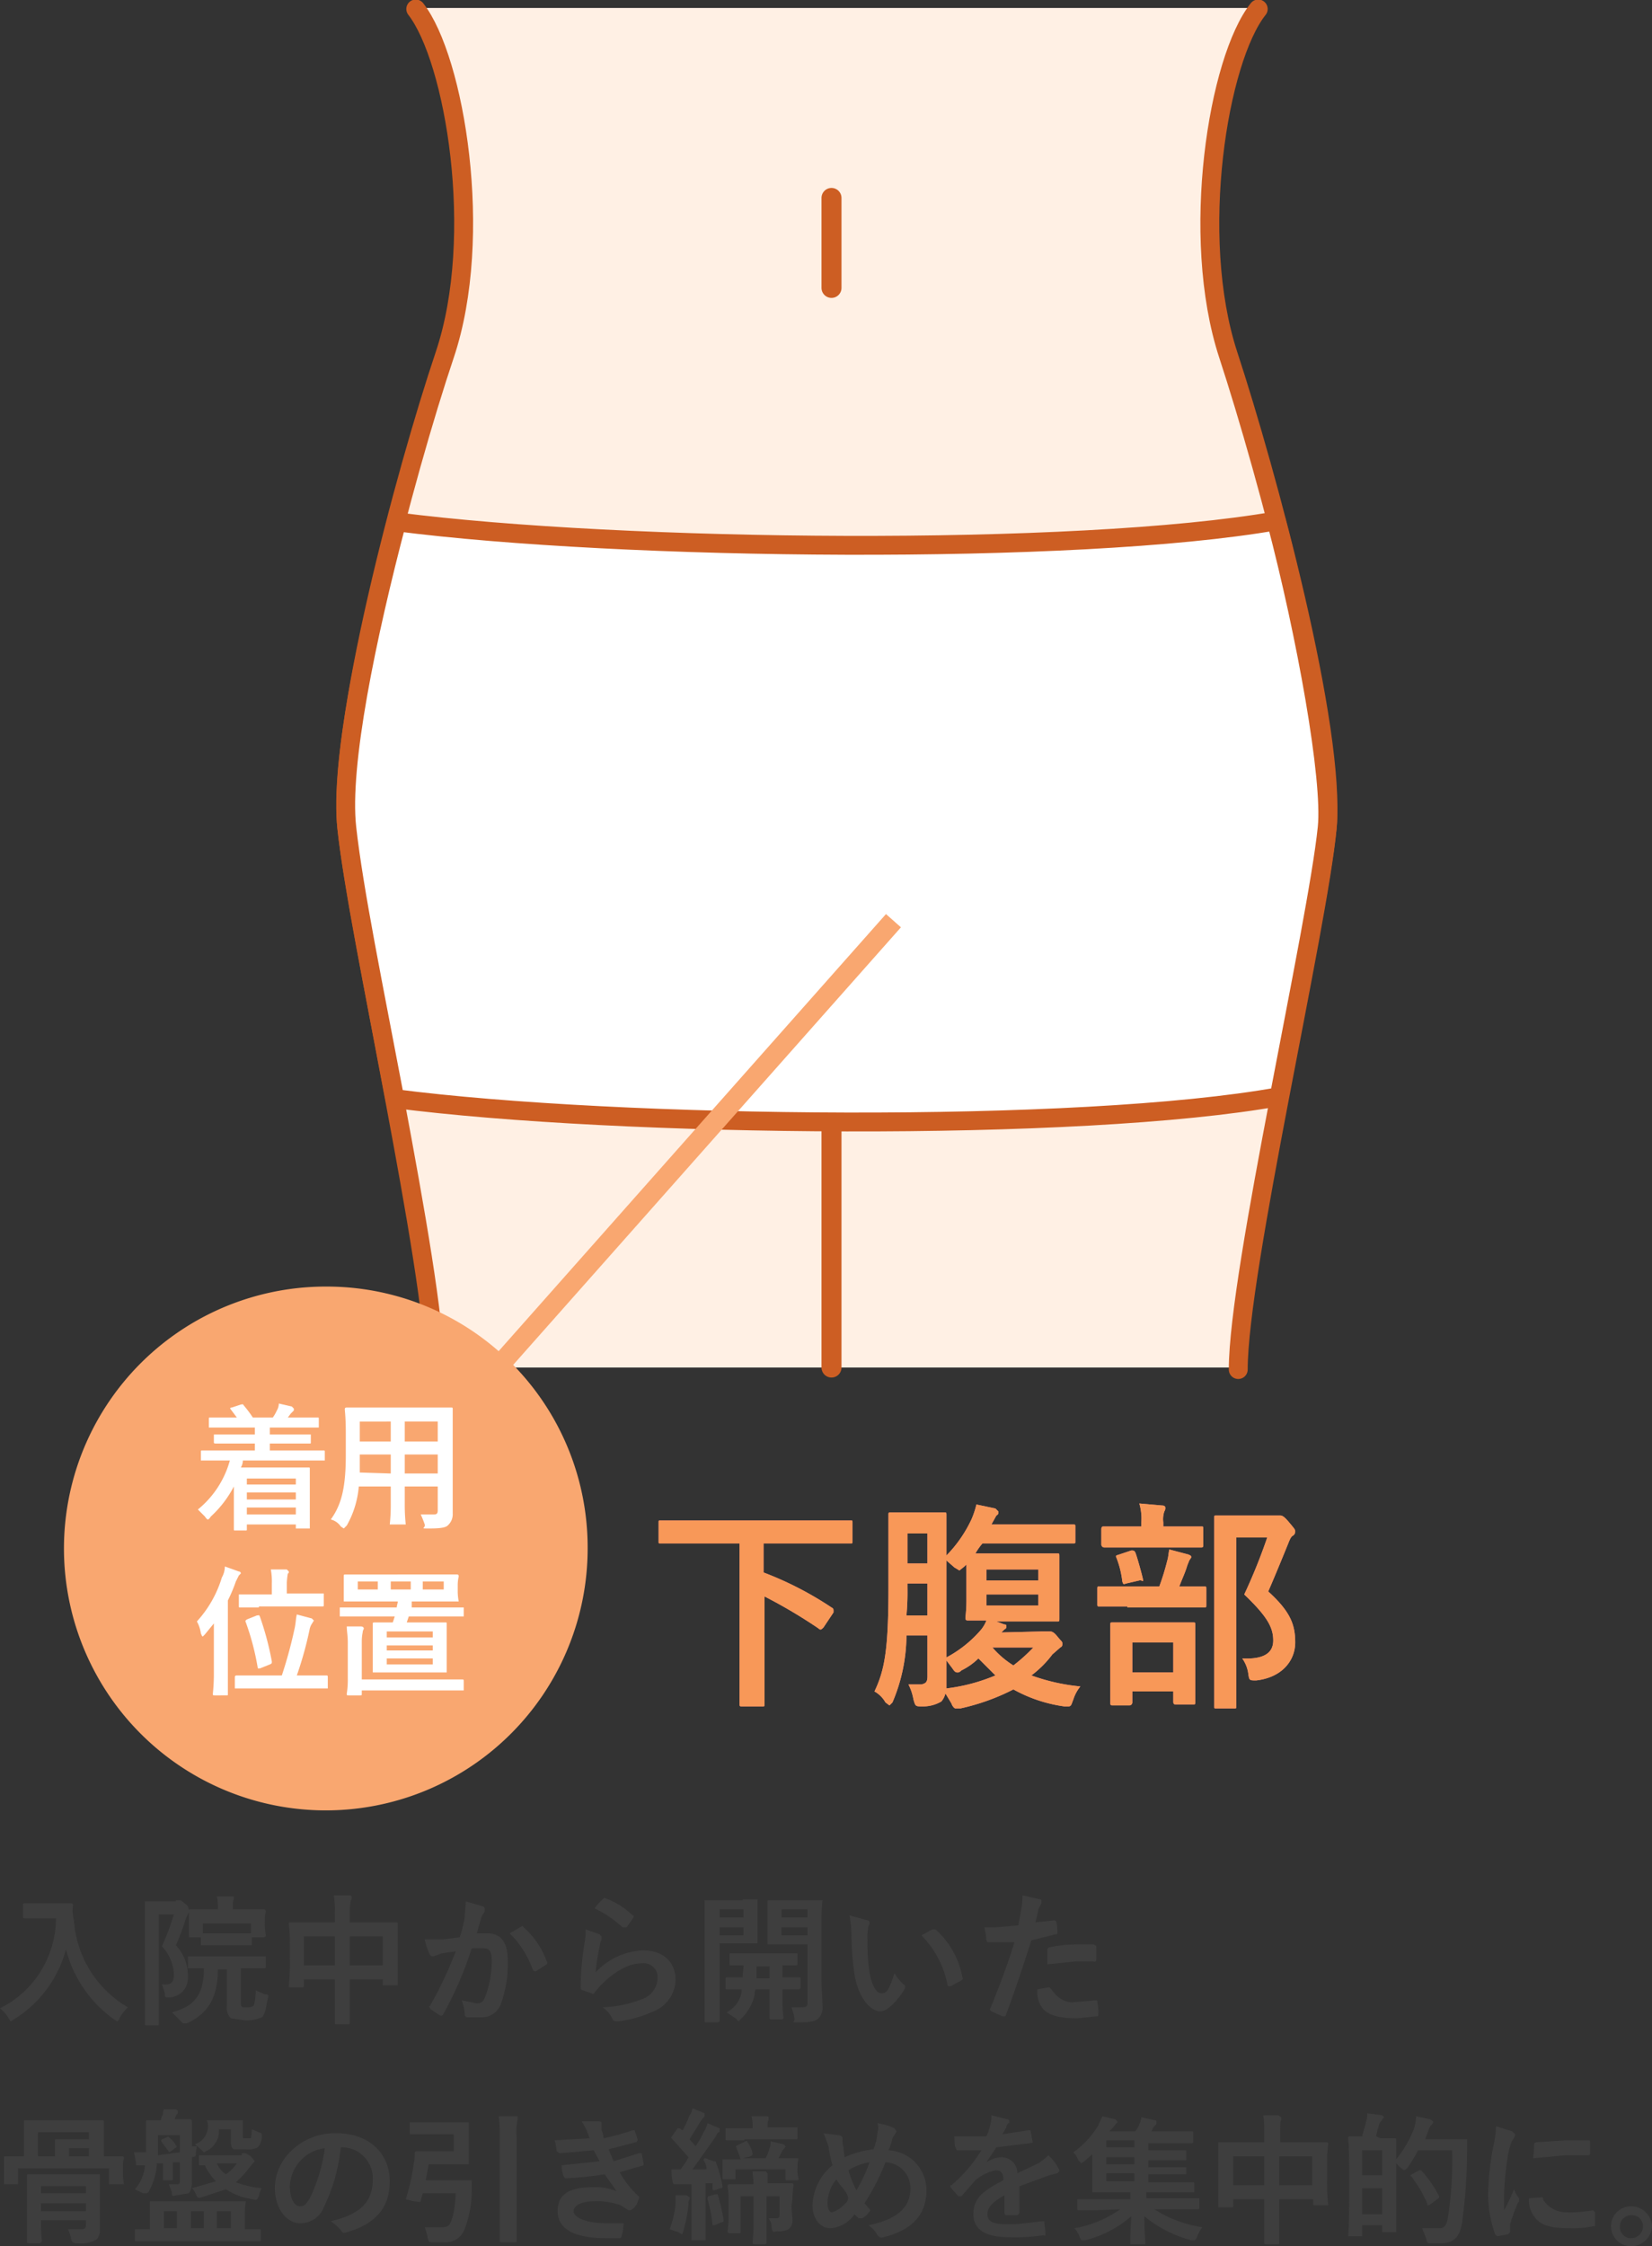
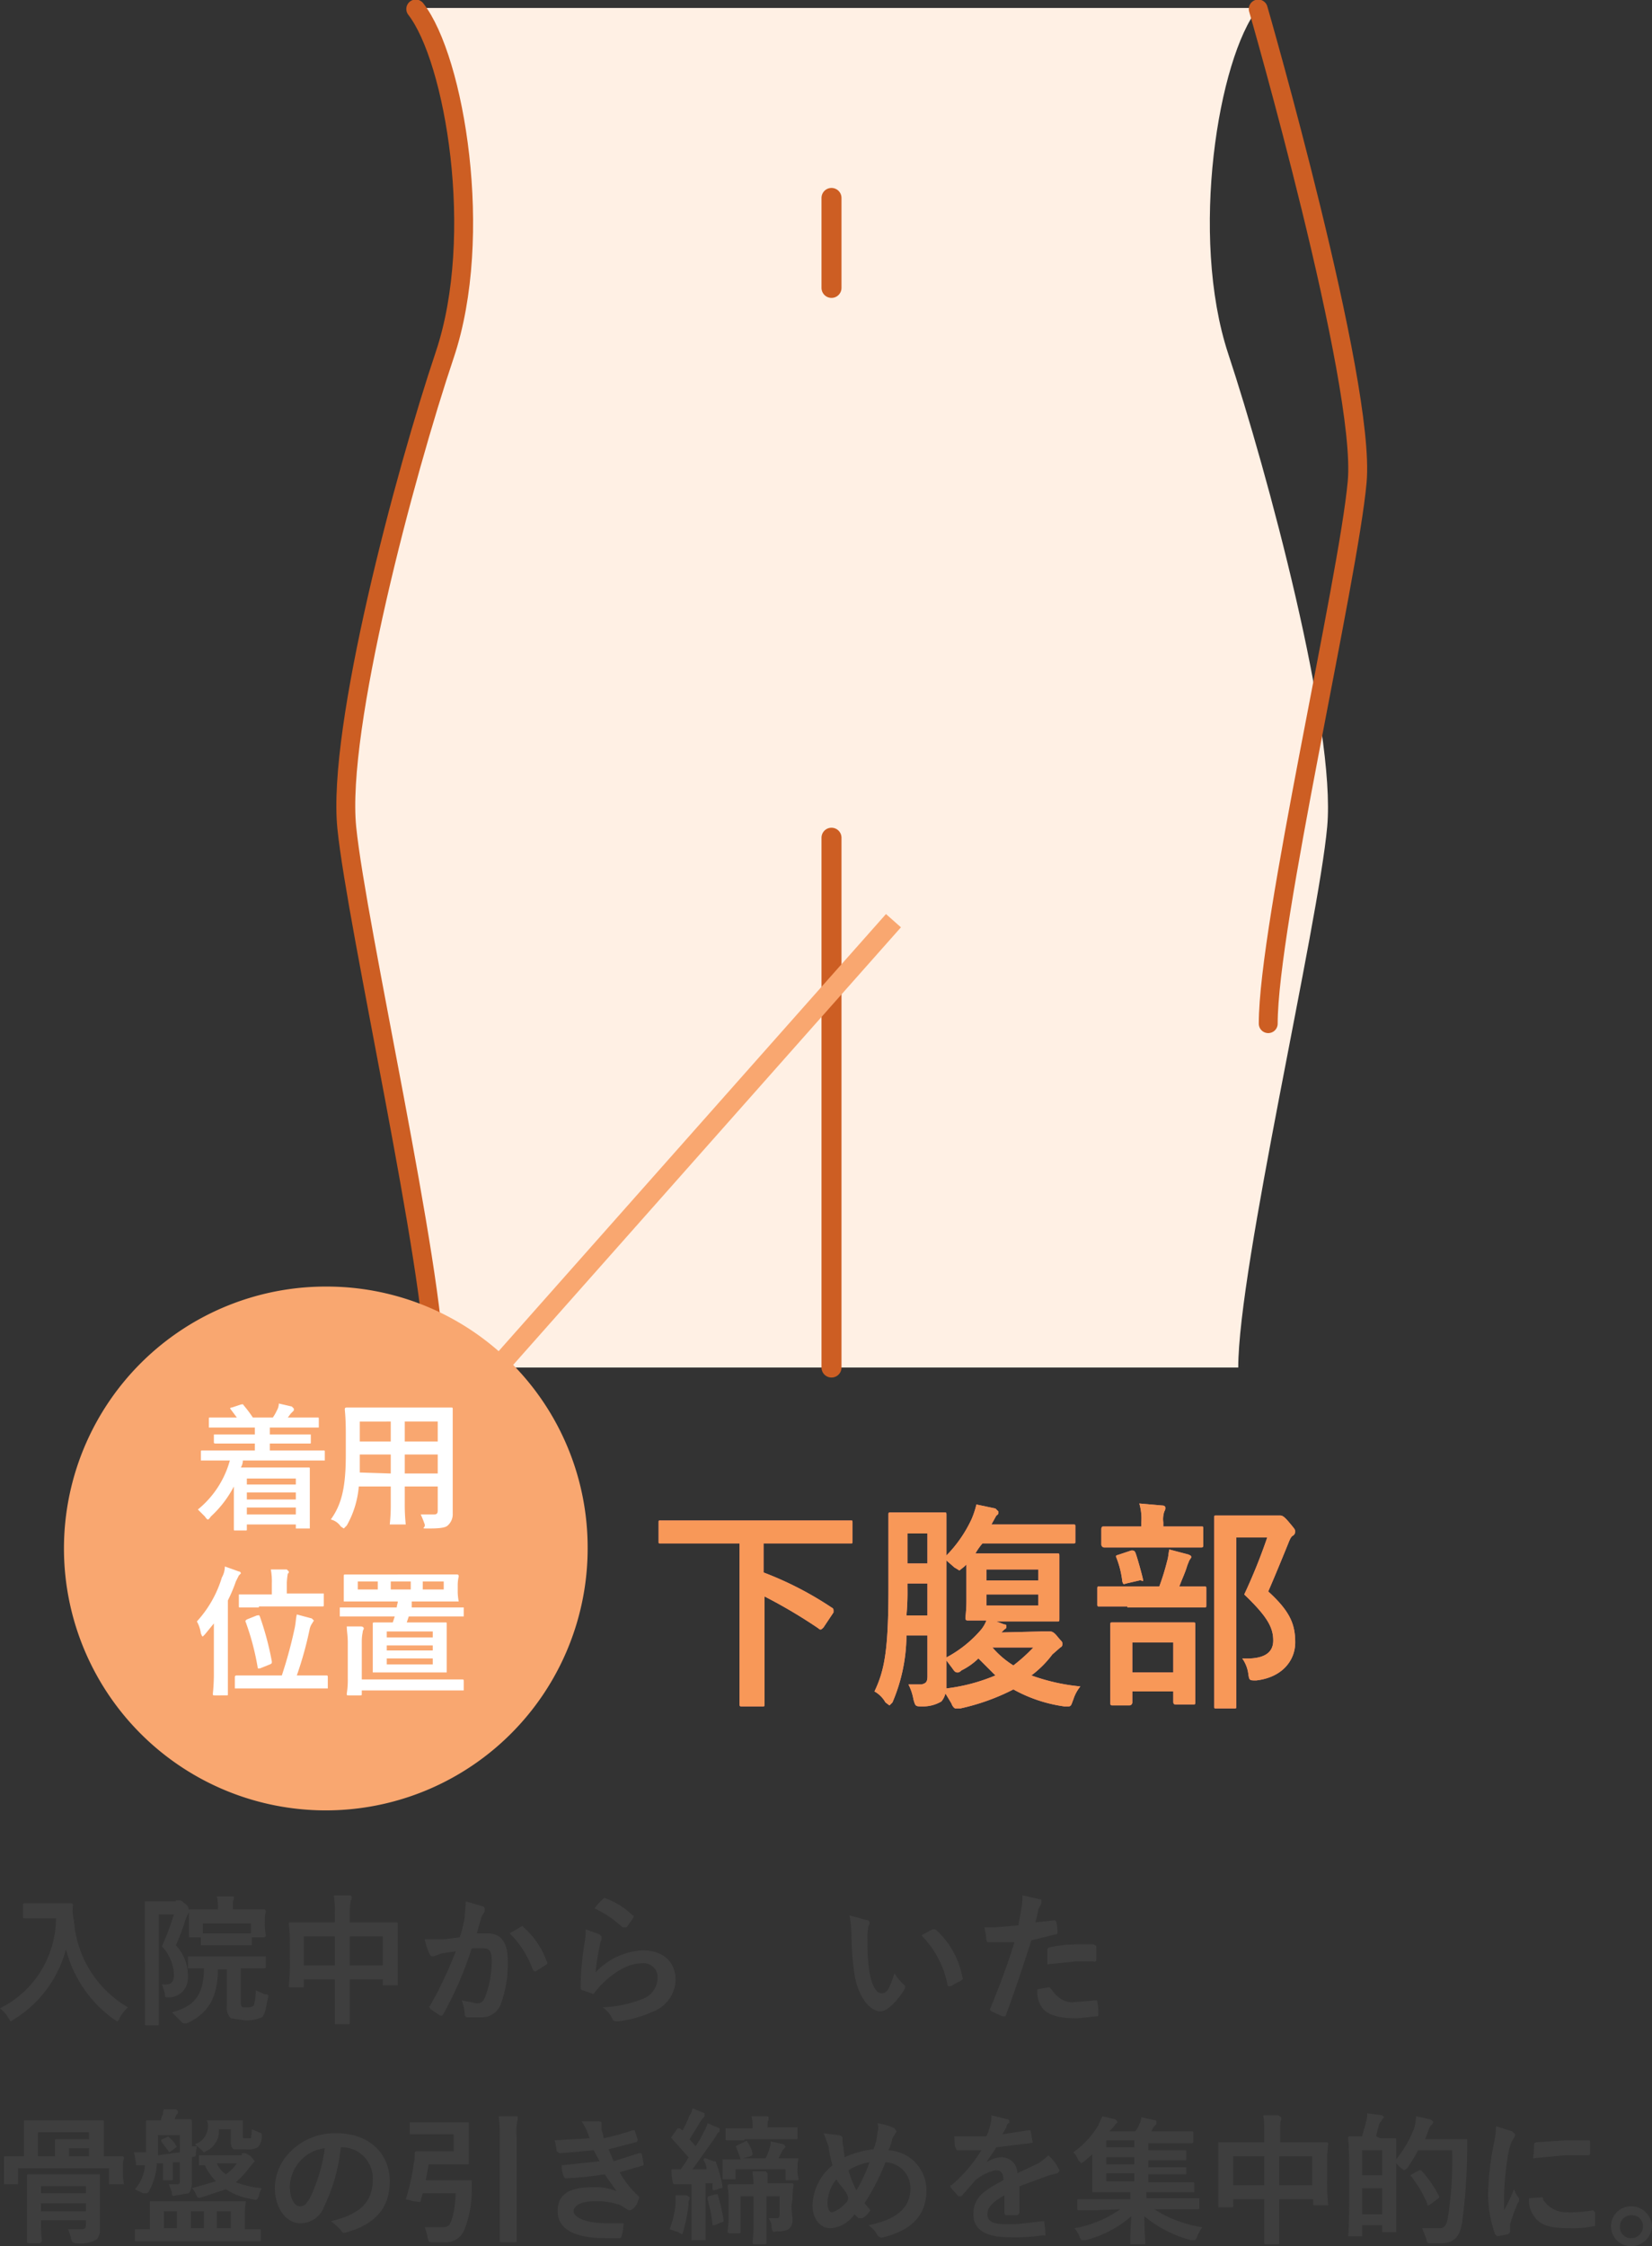
<svg xmlns="http://www.w3.org/2000/svg" viewBox="0 0 165.3 224.7">
  <rect x="0" y="0" width="165.3" height="224.7" fill="#333333" stroke="none" />
  <defs>
    <style>
      .cls-1 {
        fill: #fff0e4;
      }

      .cls-2, .cls-3, .cls-6 {
        fill: none;
      }

      .cls-2, .cls-3, .cls-4 {
        stroke: #cd5e23;
        stroke-linecap: round;
        stroke-linejoin: round;
      }

      .cls-2, .cls-4 {
        stroke-width: 1.89px;
      }

      .cls-3, .cls-6 {
        stroke-width: 2px;
      }

      .cls-4, .cls-8 {
        fill: #fff;
      }

      .cls-5 {
        fill: #3e3e3e;
      }

      .cls-6 {
        stroke: #f9a770;
        stroke-miterlimit: 10;
      }

      .cls-7 {
        fill: #f9a770;
      }

      .cls-9 {
        fill: #ee8484;
      }

      .cls-10 {
        fill: #f89858;
      }
    </style>
  </defs>
  <g id="レイヤー_2" data-name="レイヤー 2">
    <g id="img">
      <g>
        <path class="cls-1" d="M43.5,136.8c0-10-7.8-44.3-8.8-54.1s6.2-36.4,9.8-47.3S45.5,5.8,41.6.8h84.3c-4,5-6.9,22.8-3,34.6s10.8,37.4,9.9,47.3-8.9,44.1-8.9,54.1Z" />
-         <path class="cls-2" d="M125.9.9c-4,5-6.9,22.7-3,34.6s10.8,37.4,9.9,47.3-8.9,44.3-8.9,54.2" />
+         <path class="cls-2" d="M125.9.9s10.8,37.4,9.9,47.3-8.9,44.3-8.9,54.2" />
        <path class="cls-2" d="M41.6.9c3.9,5,6.9,22.7,2.9,34.6S33.7,72.9,34.7,82.8s8.8,44.3,8.8,54.2" />
        <line class="cls-3" x1="83.2" y1="83.8" x2="83.2" y2="136.8" />
        <line class="cls-3" x1="83.2" y1="19.8" x2="83.2" y2="28.8" />
-         <path class="cls-4" d="M127.7,52.1c-20,3.5-65.6,3-88,.1-3,11.4-5.7,24.3-5,30.6s2.7,16,4.8,27.1c22.4,2.9,68.6,3.4,88.5-.2,2.1-11,4.3-22,4.8-26.9S130.7,63.5,127.7,52.1Z" />
      </g>
    </g>
    <g id="text">
      <g>
        <path class="cls-5" d="M5.7,190.4H7.1c.1,0,.2,0,.2.2a3.9,3.9,0,0,0,.1,1.5,10.9,10.9,0,0,0,5.4,8.7,4.4,4.4,0,0,0-.8,1c-.1.3-.2.4-.3.4l-.3-.2a12.4,12.4,0,0,1-4.8-7,11.8,11.8,0,0,1-5.2,7l-.3.2c-.1,0-.1-.1-.3-.4a3.4,3.4,0,0,0-.8-.9,10.1,10.1,0,0,0,5.6-9H2.5c-.2,0-.2,0-.2-.2v-1.1c0-.2,0-.2.2-.2H5.7Z" />
        <path class="cls-5" d="M17.6,190.1h.5l.5.4a.8.8,0,0,1,.3.6v.2l-.3.6a21.5,21.5,0,0,1-1,2.7,4.4,4.4,0,0,1,1.2,3.2,1.9,1.9,0,0,1-1.9,2c-.4,0-.4,0-.4-.4l-.3-.9c.9.1,1.2-.2,1.2-.9a4.3,4.3,0,0,0-1.2-2.9,25.6,25.6,0,0,0,1.2-3.2H15.9v10.9c0,.1,0,.2-.1.2H14.6c-.1,0-.1-.1-.1-.2V190.2h3.1Zm4.2,6.9c0,2.7-.9,4.4-3.1,5.4h-.4l-.3-.3-.8-.8c2.3-.6,3.2-1.8,3.2-4.4H18.9c-.1,0-.1,0-.1-.2v-1h7.8v1c0,.2-.1.2-.2.2H24.1v3.4c0,.3,0,.4.2.5h.5c.4,0,.5-.1.6-.2a6.1,6.1,0,0,0,.2-1.5l.9.4c.4,0,.4.1.3.4s-.2,1.6-.6,1.9a3.7,3.7,0,0,1-1.7.3l-1.4-.2a1.5,1.5,0,0,1-.4-1.2V197Zm-.1-2.4H20.2c-.1,0-.1,0-.1-.2v-.6H19c-.1,0-.1-.1-.1-.2v-2.4c0-.1,0-.2.1-.2h2.8V191a4.9,4.9,0,0,0-.1-1.3h1.7v.3c-.1.1-.1.3-.1.8v.2h3.1a.2.2,0,0,1,.2.2,3.5,3.5,0,0,0-.1.6v.5a6,6,0,0,0,.1,1.3.2.2,0,0,1-.2.2H25.2v.6c0,.2,0,.2-.1.2H21.7Zm-1.4-1.2h4.8v-1H20.3Z" />
        <path class="cls-5" d="M33.5,191.4a9.2,9.2,0,0,0-.1-1.8H35a.2.2,0,0,1,.2.2.4.4,0,0,1-.1.3,6.3,6.3,0,0,0-.1,1.1v1.1h4.6c.2,0,.2,0,.2.2v6.1H38.3V198H35v4.3c0,.1,0,.2-.1.2H33.6c-.1,0-.1-.1-.1-.2V198H30.4v.6c0,.2,0,.2-.1.2H29.1c-.2,0-.2,0-.2-.2a20.7,20.7,0,0,0,.1-2.7v-1.5a13.1,13.1,0,0,0-.1-1.9c0-.2,0-.2.2-.2h4.4Zm-3.1,5.2h3.1v-2.9H30.4Zm4.6-2.9v2.9h3.3v-2.9Z" />
        <path class="cls-5" d="M46.5,191.8c0-.5.1-1,.1-1.6l1.7.5c.1,0,.2.1.2.3v.2l-.3.5-.5,1.7h1.1c1.3,0,2,.9,2,2.6a11.5,11.5,0,0,1-.7,4.5,2,2,0,0,1-1.9,1.3H46.7c-.2-.1-.2-.2-.2-.4a5,5,0,0,0-.3-1.3l1.5.3c.5,0,.7-.2.9-.8a9.9,9.9,0,0,0,.6-3.4c0-1-.2-1.3-.8-1.3H47.2a36.2,36.2,0,0,1-2.8,6.5c-.1.2-.2.3-.4.2l-.9-.6-.2-.3H43a39.4,39.4,0,0,0,2.6-5.5l-1.4.2-.8.3c-.2,0-.3,0-.4-.2a6.4,6.4,0,0,1-.5-1.5h1.9l1.6-.2A12.8,12.8,0,0,0,46.5,191.8Zm5.7.9c.1-.1.1,0,.2.1a8.2,8.2,0,0,1,2.3,3.4.2.2,0,0,1,0,.3l-1.1.7c-.1,0-.2,0-.3-.2a9.7,9.7,0,0,0-2.3-3.6Z" />
        <path class="cls-5" d="M60,193.5c.1.1.2.2.2.3v.2a1.9,1.9,0,0,0-.2.7,20.2,20.2,0,0,0-.4,2.6,6.9,6.9,0,0,1,4.7-2.2c2,0,3.3,1.1,3.3,3a3.5,3.5,0,0,1-2.2,3.1,12,12,0,0,1-3.5,1c-.4,0-.5,0-.6-.2a2.9,2.9,0,0,0-1-1.2,12.1,12.1,0,0,0,3.9-.8,2.3,2.3,0,0,0,1.6-2.1,1.4,1.4,0,0,0-1.6-1.5c-1.3,0-2.7.8-4.1,2.2l-.6.7c-.1.2-.1.2-.3.1l-.9-.3c-.2-.1-.2-.1-.2-.3a28.9,28.9,0,0,1,.4-4.5,5.7,5.7,0,0,0,.1-1.3Zm.3-3.5c.1-.1.2-.2.3-.1a7.7,7.7,0,0,1,2.7,1.7h.1v.2l-.7,1h-.4a11.5,11.5,0,0,0-2.8-1.9A4.9,4.9,0,0,1,60.3,190Z" />
-         <path class="cls-5" d="M74.3,190h1.5v4.4H72v7.7c0,.1,0,.2-.2.2H70.6c-.1,0-.1-.1-.1-.2V190.1h3.8ZM72,191v.8h2.4V191Zm2.4,1.8H72v.8h2.4Zm1.2,6.2a1.8,1.8,0,0,0-.1.6,4.9,4.9,0,0,1-1.4,2.4l-.2.2-.3-.3-.9-.6a2.8,2.8,0,0,0,1.5-2V199H72.7c-.1,0-.1-.1-.1-.2v-.8c0-.2,0-.2.1-.2h1.6c0-.3.1-.8.1-1.2H73.1c-.1,0-.1,0-.1-.2v-.8c0-.2,0-.2.1-.2h6.5c.2,0,.2,0,.2.2v.8c0,.2,0,.2-.2.2H78.3v1.2h1.6c.2,0,.2,0,.2.2v.8c0,.1,0,.2-.2.2H78.3v1.3a8.5,8.5,0,0,0,.1,1.5c0,.2-.1.2-.2.2h-1c-.2,0-.2,0-.2-.2V199Zm1.4-1.1v-1.2H75.7v1.2Zm5.2.2c0,.9.1,1.8.1,2.5a1.6,1.6,0,0,1-.4,1.3c-.3.3-.8.4-1.9.4s-.4,0-.5-.4a8.1,8.1,0,0,0-.3-1.1h1c.5,0,.6-.1.6-.5v-5.8h-4v-4.4h5.5a17.8,17.8,0,0,0-.1,2Zm-4-7.1v.8h2.6V191Zm2.6,1.8H78.2v.8h2.6Z" />
        <path class="cls-5" d="M86.8,192.1a.2.2,0,0,1,.2.2.6.6,0,0,1-.1.4,4.9,4.9,0,0,0-.1,1.4,19.5,19.5,0,0,0,.2,3.2c.2,1.1.6,2.1,1.2,2.1s.8-.5,1.3-2a5.3,5.3,0,0,0,.9,1.1c.2.1.2.3.1.5s-1.4,2.2-2.4,2.2-2.2-1.3-2.6-3.7a28,28,0,0,1-.3-4,11.1,11.1,0,0,0-.2-1.9Zm6.5.9h.3a8.5,8.5,0,0,1,2.7,4.8c.1.2,0,.2-.1.3l-1.1.6c-.2,0-.3,0-.3-.2a9.7,9.7,0,0,0-2.6-4.9Z" />
        <path class="cls-5" d="M105.5,192.1a.2.2,0,0,1,.2.2,3.4,3.4,0,0,1,.1,1c0,.2,0,.2-.2.2l-2.4.6c-1,3.1-1.7,5.2-2.6,7.6h-.3l-1.1-.5c-.1-.1-.2-.2-.1-.3,1-2.5,1.7-4.3,2.4-6.6H99c-.2,0-.2,0-.3-.2a8.3,8.3,0,0,0-.2-1.3h1.1l2.3-.2.3-1.7a6.2,6.2,0,0,0,.1-1.3l1.8.4c.1,0,.1.1.1.2v.2l-.3.6a13,13,0,0,1-.3,1.3Zm-.6,6.7c.2,0,.2.1.3.2s.8,1.3,2.1,1.3l2.4-.2c.1,0,.1.1.1.2a4.5,4.5,0,0,1,.1,1.2c0,.2,0,.2-.2.2l-1.9.2c-1.8,0-2.8-.3-3.4-.9a2.7,2.7,0,0,1-.6-2Zm-.1-3.7c0-.2,0-.2.2-.3a14.1,14.1,0,0,1,2.8-.3h1.6c.2.1.3.1.3.3V196c0,.2-.1.3-.3.2h-1.7l-2.9.3Z" />
        <path class="cls-5" d="M10.4,215.7h1.8c.1,0,.2,0,.2.2a2.2,2.2,0,0,0-.1.6v.6a6.6,6.6,0,0,0,.1,1.4H10.9v-1.6H1.8v1.6H.4v-2.6c0-.2,0-.2.1-.2H2.4v-3.4c0-.2,0-.2.1-.2h7.7c.2,0,.2,0,.2.2v3.4Zm-.4,5.6v1.6a1.6,1.6,0,0,1-.3,1.1,3.2,3.2,0,0,1-2,.4c-.4,0-.5-.1-.6-.5a3.2,3.2,0,0,0-.3-.9H8.1c.4,0,.5-.1.5-.5v-.4H4.1v.5a12.6,12.6,0,0,0,.1,1.6l-.2.2H2.9c-.2,0-.2-.1-.2-.2v-6.5c0-.2,0-.2.2-.2h7c.1,0,.1,0,.1.2v3.5Zm-4.5-6.4v-.7c0-.2,0-.2.2-.2H8.9v-.7H3.8v2.4H5.5Zm-1.4,3.8v.7H8.6v-.7Zm4.5,2.5v-.8H4.1v.8Zm.3-5.5v-.8h-2v.8Z" />
        <path class="cls-5" d="M19.2,216.5v1.9a1.7,1.7,0,0,1-.3,1l-1.2.2c-.5.1-.5.1-.5-.3l-.3-.8h.8c.3,0,.3-.1.3-.4v-1.8h-.7v1.7c0,.1,0,.1-.1.1h-.8c-.1,0-.1,0-.1-.1v-1.6h-.6a6.5,6.5,0,0,1-.8,2.8c-.1.2-.2.2-.3.2h-.3l-.8-.4a4,4,0,0,0,1-2.4h-.8c-.1,0-.1-.1-.1-.2s-.1-.7-.2-1.1h1.2v-3c0-.1,0-.2.1-.2h1.4a1.4,1.4,0,0,1,.2-.6,1.1,1.1,0,0,1,.1-.5h1.2c.1.1.2.1.2.2v.2c-.1.1-.2.2-.2.3a.4.4,0,0,0-.1.3H19c.2,0,.2.1.2.2v2.5h.5c0,.2-.1.4-.1.7s0,.3-.4.4Zm-3.8,7.7H13.6c-.1,0-.1,0-.1-.2v-1H15v-2.8h9.6a8.4,8.4,0,0,0-.1,1.2v1.6h1.6v1c0,.2,0,.2-.1.2H15.4ZM18,213.6H15.8v2l2.2-.3Zm-1.3.2c.1-.1.1-.1.2,0a2.7,2.7,0,0,1,.7.8c.1.1.1.2-.1.3l-.4.3c-.2.1-.2.1-.3-.1l-.6-.8a.2.2,0,0,1,0-.3Zm1,9.1v-1.7H16.4v1.7Zm2.7,0v-1.7H19.1v1.7Zm3.8-7.5h.4l.5.3.4.5-.2.2-.4.5a8.6,8.6,0,0,1-1.3,1.4,9.9,9.9,0,0,0,2.6.6,1.9,1.9,0,0,0-.3.8c-.2.4-.2.4-.6.3a6.6,6.6,0,0,1-2.7-1l-2.4.8c-.4.1-.4.1-.6-.3a1.5,1.5,0,0,0-.4-.6l2.4-.7a5.7,5.7,0,0,1-1.1-1.6H20c-.1,0-.1,0-.1-.2v-.8h4.3ZM21.9,213a2.2,2.2,0,0,1-1.1,2.1l-.4.2-.3-.3-.6-.5a1.9,1.9,0,0,0,1.3-2c0-.2-.1-.3-.1-.4h3.6v1.6c0,.1,0,.2.1.2h.7a5.5,5.5,0,0,0,.1-.9l.7.3c.3.1.3.1.3.5a1.6,1.6,0,0,1-.4,1,2,2,0,0,1-1.2.2H23.4c-.2-.1-.3-.3-.3-.7V213Zm-.2,3.4a2.4,2.4,0,0,0,.9,1.1,3.8,3.8,0,0,0,1.1-1.1Zm0,4.8v1.7h1.4v-1.7Z" />
        <path class="cls-5" d="M34.1,214.8a17.8,17.8,0,0,1-1.7,6,2.5,2.5,0,0,1-2.4,1.6c-1.2,0-2.5-1.3-2.5-3.6a5.2,5.2,0,0,1,1.6-3.6,6.2,6.2,0,0,1,4.6-1.8c3.3,0,5.3,2.1,5.3,4.8s-1.5,4.3-4.3,5.1c-.3.1-.4.1-.6-.2a4.7,4.7,0,0,0-1-.9c2.4-.6,4.2-1.5,4.2-4.2a3.1,3.1,0,0,0-3.1-3.2Zm-4,1.3a4,4,0,0,0-1.1,2.6c0,1.3.5,2,1,2s.6-.2,1-.8a16.4,16.4,0,0,0,1.5-5A3.9,3.9,0,0,0,30.1,216.1Z" />
        <path class="cls-5" d="M42.7,213.5H41v-1.1c0-.1,0-.1.1-.1h5.7c.1,0,.1,0,.1.1v4.1h-4l-.3,1.6h4.5c.1,0,.1,0,.1.2v1a10.4,10.4,0,0,1-.8,3.9,2,2,0,0,1-2,1.1H43.3c-.4,0-.4,0-.5-.4a5.3,5.3,0,0,0-.3-1.1h1.7c.4,0,.7-.1.8-.3s.5-.9.6-3.1H42.3l-.2.7c0,.2,0,.2-.7.1l-.8-.2a19.8,19.8,0,0,0,.8-3.6,3.8,3.8,0,0,0,.1-1c0-.2.1-.2.2-.2h3.7v-1.7Zm7.3.5a14.2,14.2,0,0,0-.1-2.3h1.9v.3a5.4,5.4,0,0,0-.1,1.8v10.3c0,.2,0,.2-.2.2H50.2c-.2,0-.2,0-.2-.2V214Z" />
        <path class="cls-5" d="M58.7,213.1a9,9,0,0,0-.5-.9h1.7c.2,0,.3.1.3.2v.7a3.1,3.1,0,0,1,.2.8,24.5,24.5,0,0,0,2.9-.8h.2l.3.9c0,.2-.1.3-.2.3l-2.7.7.5,1.2,2.5-.8h.3c.1.4.1.6.2,1v.2l-2.4.7a9.6,9.6,0,0,0,1.9,2.4.2.2,0,0,1,0,.3,1.9,1.9,0,0,1-.5.9l-.3.2h-.2l-.8-.5a6.8,6.8,0,0,0-2.6-.4c-1.3,0-2.1.4-2.1,1s1.2,1.2,3.3,1.2h1.7a5.9,5.9,0,0,1-.2,1.3c-.1.2-.1.2-.3.2H60.7c-3.2,0-4.9-.9-4.9-2.7s1.3-2.4,3.5-2.4a5.5,5.5,0,0,1,2.4.4l-1.2-1.7a30.8,30.8,0,0,1-3.8.4c-.2,0-.2,0-.3-.2s-.2-.7-.2-1.1l3.8-.4-.6-1.1-3.4.3-.3-.2a6.5,6.5,0,0,0-.2-1.1l3.5-.2Z" />
        <path class="cls-5" d="M67.6,220.4v-.8h1.1l.3.2v.2a.7.7,0,0,0-.1.5,17.2,17.2,0,0,1-.5,2.6c-.1.3-.1.4-.2.4l-.3-.2L67,223A9.1,9.1,0,0,0,67.6,220.4Zm3.8-4.2h.2a14.9,14.9,0,0,1,.7,2.5c0,.1,0,.2-.2.2l-.6.2c-.2,0-.2,0-.2-.2v-.5h-.7v5.7H69.2v-5.6H67.5c-.1,0-.2-.1-.2-.3a4.1,4.1,0,0,1-.1-1.2h.9a8.3,8.3,0,0,0,.8-1.2l-1.7-1.9c-.1-.1,0-.1.1-.3l.5-.7H68l.3.2a10.7,10.7,0,0,0,.7-1.5c.2-.2.2-.4.3-.7l1.2.5v.2c0,.1,0,.2-.1.2l-.3.4-1.1,1.8.6.7a10,10,0,0,0,.8-1.4,3.6,3.6,0,0,0,.4-.9l1.2.5v.2c0,.1,0,.2-.1.2s-.2.3-.4.6l-2.2,3.1h1.4a1.6,1.6,0,0,0-.3-.9c0-.1,0-.2.2-.2Zm.2,3.3h.2a16.7,16.7,0,0,1,.6,2.6c0,.1,0,.2-.2.2l-.7.3h-.2a15,15,0,0,0-.5-2.6c0-.2,0-.2.1-.3Zm3-5.3c.1-.1.2,0,.2.1a2.8,2.8,0,0,1,.5,1.1c0,.1,0,.2-.2.3l-.8.2h2.3a4.2,4.2,0,0,0,.4-1,1.5,1.5,0,0,0,.1-.7l1.3.3.2.2c0,.1-.1.1-.1.2l-.2.2-.4.8h2a3.5,3.5,0,0,0-.1.6v.3a3.2,3.2,0,0,0,.1,1.1c0,.2,0,.2-.2.2h-1c-.1,0-.1,0-.1-.2v-.9h-5v1H72.3V216h1.8c-.1-.4-.3-.8-.4-1.1s-.1-.2.1-.3Zm-.1-.1H72.7c-.1,0-.1-.1-.1-.2v-1h2.7a4.1,4.1,0,0,0-.1-1.2h1.4c.2,0,.3,0,.3.1v.3c-.1.1-.1.3-.1.7h3v1c0,.1,0,.2-.1.2H74.5Zm4.7,6.5c0,.7.1,1.1.1,1.5a1.1,1.1,0,0,1-.4.9,2,2,0,0,1-1.1.2c-.5.1-.5.1-.6-.4a1.4,1.4,0,0,0-.3-.9h.7c.2,0,.4,0,.4-.3v-1.9H76.7v4.6c0,.2-.1.2-.2.2h-1c-.1,0-.2,0-.2-.2a15.7,15.7,0,0,0,.1-2v-2.6H74.1v3.5c0,.1,0,.2-.1.2H73a.2.2,0,0,1-.2-.2,9.4,9.4,0,0,0,.1-1.4V220a7.3,7.3,0,0,0-.1-1.3c0-.2.1-.2.2-.2h2.4c0-.6-.1-.9-.1-1.3h1.3l.2.2v1h2.4c.1,0,.2,0,.2.2a7.9,7.9,0,0,0-.1,1.4Z" />
        <path class="cls-5" d="M87.8,213.3a1.4,1.4,0,0,0,0-.9,5.8,5.8,0,0,1,1.7.5l.2.3a.3.3,0,0,1-.1.2l-.3.5a5.4,5.4,0,0,1-.4,1.2,4,4,0,0,1,3.8,4c0,2.5-1.5,4-4.3,4.7-.3.1-.4,0-.6-.2a2.8,2.8,0,0,0-.9-1c1.9-.4,4.2-1.2,4.2-3.7a2.6,2.6,0,0,0-2.5-2.6,22.3,22.3,0,0,1-2.1,4.1l.6.7a2.9,2.9,0,0,1-.8.8h-.4l-.4-.4a3.2,3.2,0,0,1-2.4,1.4c-1,0-1.8-.9-1.8-2.3a5.4,5.4,0,0,1,2-4,12.9,12.9,0,0,1-.4-1.9c-.2-.5-.3-.9-.5-1.3l1.6.2c.3.1.3.2.3.4a2.2,2.2,0,0,0,.1.8c0,.4.1.7.1,1a9.6,9.6,0,0,1,2.9-.8A5.3,5.3,0,0,0,87.8,213.3Zm-5,7.1c0,.5.2.9.4.9s.9-.3,1.5-1-.7-1.6-1-2.3A3.8,3.8,0,0,0,82.8,220.4Zm2.9-1.3a14.9,14.9,0,0,0,1.3-2.8,5.4,5.4,0,0,0-2.1.8A9.3,9.3,0,0,0,85.7,219.1Z" />
        <path class="cls-5" d="M102,221.3a.3.3,0,0,1-.3.3h-1c-.1,0-.2-.1-.2-.3v-1.7c-1.2.7-1.7,1.2-1.7,1.9s.5,1,2,1,2.4-.2,3.5-.3h.2c0,.4.1.8.1,1.2s-.1.2-.2.2a18.8,18.8,0,0,1-3.4.2c-2.3,0-3.6-.7-3.6-2.3s.9-2.3,3-3.4c0-.7-.2-1-.8-1a4.7,4.7,0,0,0-2,1l-1.4,1.6h-.3l-.8-.9v-.2h.1a14.6,14.6,0,0,0,3-3.5H95.8c-.1,0-.1-.1-.2-.3s-.1-.7-.1-1.1h3.2a5.6,5.6,0,0,0,.4-1.2,2.5,2.5,0,0,0,.1-.9l1.6.4a.2.2,0,0,1,.2.2c0,.1,0,.2-.1.2a.5.5,0,0,0-.2.4l-.4.7,2.6-.4h.2c.1.3.1.6.2,1s-.1.2-.3.3l-3.3.4-1,1.5h0a3,3,0,0,1,1.4-.5,1.6,1.6,0,0,1,1.7,1.6l2.1-1a5.8,5.8,0,0,0,1-.8,4.5,4.5,0,0,1,1,1.3.4.4,0,0,1,.1.3l-.2.2-.8.2-3,1.1Z" />
        <path class="cls-5" d="M109.7,221.1h-1.8c-.1,0-.1-.1-.1-.2v-.9h5.3v-.7h-3.8v-3.8l-.8.7-.3.2-.3-.3a2.2,2.2,0,0,0-.5-.8,8.8,8.8,0,0,0,2.5-2.7l.4-.9,1.3.3.2.2c0,.1,0,.2-.1.2l-.4.5-.3.3h2.6a2.5,2.5,0,0,0,.4-.7,1.9,1.9,0,0,0,.2-.7l1.4.3c.1,0,.1.1.1.2v.2l-.3.3c-.1.2-.1.3-.2.4h4c.2,0,.2,0,.2.2v.8c0,.1,0,.2-.2.2h-4.3v.7h3.6c.2,0,.2,0,.2.2v.7c0,.1,0,.1-.2.1h-3.6v.7h3.8v.7h-3.8v.8h4.5c.1,0,.1,0,.1.2v.8h-4.8v.6H120v.9c0,.1,0,.2-.1.2h-4.4a12.3,12.3,0,0,0,4.8,1.8,4.1,4.1,0,0,0-.5.9c-.1.3-.2.4-.3.4h-.3a12.3,12.3,0,0,1-4.7-2.4c0,1.5.1,2.3.1,2.6s0,.2-.2.2h-1.2c-.1,0-.1,0-.1-.2s0-1.1.1-2.6a11.2,11.2,0,0,1-4.6,2.4h-.3c-.1,0-.2-.1-.3-.4a2.2,2.2,0,0,0-.5-.8,11.4,11.4,0,0,0,4.6-1.9Zm3.8-6.3v-.7h-2.8v.7Zm0,1.7v-.7h-2.8v.7Zm0,1.7v-.8h-2.8v.8Z" />
        <path class="cls-5" d="M126.5,213.4a9.2,9.2,0,0,0-.1-1.8h1.5l.3.2v.3c-.1.1-.1.4-.1,1.1v1.1h4.6c.1,0,.2,0,.2.2a11.5,11.5,0,0,0-.1,1.7v1.6a21.8,21.8,0,0,0,.1,2.8h-1.5V220H128v4.3c0,.1,0,.2-.1.2h-1.3c-.1,0-.1-.1-.1-.2V220h-3.1v.6c0,.2,0,.2-.2.2H122c-.1,0-.1,0-.1-.2v-6.1c0-.2,0-.2.1-.2h4.5Zm-3.1,5.2h3.1v-2.9h-3.1Zm4.6-2.9v2.9h3.3v-2.9Z" />
        <path class="cls-5" d="M138.1,213.9h1.5c.1,0,.1.1.1.2v1.9a11.2,11.2,0,0,0,1.8-3.1,5,5,0,0,0,.2-1.2l1.4.3.3.2a.4.4,0,0,1-.1.3,1.4,1.4,0,0,0-.4.7l-.3.8h4.2v1.2a55.5,55.5,0,0,1-.5,7.1c-.2,1.4-.8,2.1-2.1,2.1h-1c-.4,0-.4,0-.5-.5l-.4-1h1.8c.5,0,.7-.5.8-1.2a37.1,37.1,0,0,0,.4-6.6h-3.4a17.4,17.4,0,0,1-1.1,1.8l-.3.2-.3-.2-.5-.5v6.9h-1.4v-.7h-2v1.1h-1.4c0-.1.1-.8.1-4.2v-2.4c0-2.4-.1-3.1-.1-3.2s0-.2.2-.2h1.2c.1-.5.3-1,.4-1.5a2.2,2.2,0,0,0,.1-.8l1.5.2.2.2-.2.2c0,.1-.1.2-.2.3s-.3.9-.4,1.4Zm-1.8,1.2v2.5h2v-2.5Zm2,6.4v-2.6h-2v2.6Zm3.7-4.4h.2a12,12,0,0,1,1.8,2.6c0,.1,0,.2-.2.3l-.8.6h-.2v-.2a12,12,0,0,0-1.6-2.7c-.1-.1-.1-.1.1-.2Z" />
        <path class="cls-5" d="M151.3,213.2l.3.3c0,.1,0,.2-.2.5s-.2.4-.4,1a29.2,29.2,0,0,0-.5,4.5v1.6a21.7,21.7,0,0,0,1-2.1,2.6,2.6,0,0,0,.5.9v.2c0,.1,0,.2-.1.2a19.5,19.5,0,0,0-.8,2.2v.8l-.2.2-1.1.2-.2-.2a12.1,12.1,0,0,1-.7-4.1,29.1,29.1,0,0,1,.5-4.6,11.4,11.4,0,0,0,.3-2.1Zm3,6.6c.1,0,.1.1.1.2s.8,1.3,2.3,1.3a12.3,12.3,0,0,0,2.7-.2l.2.2v1.2c0,.2,0,.2-.2.2a9.8,9.8,0,0,1-2.3.2c-2,0-3-.3-3.6-1.2a2.6,2.6,0,0,1-.5-1.8Zm-.8-5.2c0-.2,0-.2.2-.3l3-.2h2.1c.3,0,.3,0,.3.1v1.2c0,.2-.1.2-.2.2h-2.3l-3.2.3A9.3,9.3,0,0,0,153.5,214.6Z" />
        <path class="cls-5" d="M165.3,222.7a2.1,2.1,0,0,1-2.1,2,2,2,0,0,1,0-4A2.1,2.1,0,0,1,165.3,222.7Zm-3.2,0a1.1,1.1,0,0,0,1.1,1.2,1.2,1.2,0,0,0,1.2-1.2,1.1,1.1,0,0,0-1.2-1.1A1.1,1.1,0,0,0,162.1,222.7Z" />
      </g>
      <g>
        <g>
          <line class="cls-6" x1="34" y1="154.6" x2="89.4" y2="92.1" />
          <path class="cls-7" d="M58.8,154.9a26.2,26.2,0,1,1-26.1-26.2A26.1,26.1,0,0,1,58.8,154.9Z" />
          <g>
            <path class="cls-8" d="M22,146.1H20.1v-.8c0-.2,0-.2.1-.2h5.3v-.7H21.6c-.1,0-.2,0-.2-.1v-.8h4.1v-.7H20.9v-.8c0-.2,0-.2.1-.2h2.7l-.6-.8c-.1-.1-.1-.2.1-.2l.9-.3c.1,0,.2-.1.3.1a12.5,12.5,0,0,1,.9,1.2h2a4.3,4.3,0,0,0,.4-.7,1.4,1.4,0,0,0,.2-.7l1.3.3.2.2v.2l-.3.3-.3.4h3c.1,0,.1,0,.1.2v.8H27v.7h4.1v.8c0,.1,0,.1-.1.1H27v.7h5.4c.1,0,.1,0,.1.2v.8H24.3a1.4,1.4,0,0,1-.2.7h6.8c.1,0,.1,0,.1.2v5.9H29.6v-.4H24.7v.4c0,.2,0,.2-.1.2H23.5c-.1,0-.1,0-.1-.2v-4.2a10.9,10.9,0,0,1-2.3,3q-.2.3-.3.3t-.3-.3l-.7-.7a9.6,9.6,0,0,0,3.2-4.9Zm2.7,1.8v.6h4.9v-.6Zm4.9,2.1v-.7H24.7v.7Zm0,1.5v-.7H24.7v.7Z" />
            <path class="cls-8" d="M45.3,149.5v1.9a1.5,1.5,0,0,1-.5,1.2c-.2.2-.7.3-1.8.3s-.4,0-.5-.4a10.4,10.4,0,0,0-.4-1h1.3c.3,0,.4-.1.4-.4v-2.4H40.5v1.7a18.7,18.7,0,0,0,.1,2.1H39a18.7,18.7,0,0,0,.1-2.1v-1.7H35.9a9.5,9.5,0,0,1-1.2,3.9l-.3.3-.3-.2a1.7,1.7,0,0,0-1-.7c1-1.4,1.5-3,1.5-6.4v-2.3c0-1.5-.1-2.2-.1-2.3s0-.2.2-.2H45.1c.2,0,.2,0,.2.2v8.5Zm-6.2-2.1v-1.9H36v1.8Zm0-3.2v-2H36v2Zm1.4-2v2h3.3v-2Zm3.3,5.2v-1.9H40.5v1.9Z" />
            <path class="cls-8" d="M21.4,164.1v-1.7l-.9,1.1-.2.2c-.1,0-.1-.1-.2-.3a3.4,3.4,0,0,0-.4-1.2,11.4,11.4,0,0,0,2.5-4.4,2.3,2.3,0,0,0,.3-1.1l1.4.5a.2.2,0,0,1,.2.2l-.2.2-.3.6a15.4,15.4,0,0,1-.8,1.9v9.3c0,.2,0,.2-.1.2H21.5c-.2,0-.2,0-.2-.2a18.7,18.7,0,0,0,.1-2.1Zm4.2,4.8H23.5v-1.1c0-.1,0-.2.2-.2h4.5a44.4,44.4,0,0,0,1.3-4.8c.1-.5.1-.9.2-1.3l1.5.4.2.2c0,.1-.1.1-.1.2a1.6,1.6,0,0,0-.3.6,36.2,36.2,0,0,1-1.3,4.7h3c.1,0,.1.1.1.2v1.1H25.6Zm.3-8.1H24c-.1,0-.1,0-.1-.2v-1.1h3.3v-1.1a6.6,6.6,0,0,0-.1-1.4h1.6l.2.2c0,.1,0,.2-.1.2a7.8,7.8,0,0,0-.1.9v1.1h3.7v1.1c0,.2,0,.2-.2.2H25.9Zm-.2.8c.2,0,.2-.1.3.1a29.6,29.6,0,0,1,1.2,4.5c0,.2,0,.2-.2.3l-1,.4h-.2a25.6,25.6,0,0,0-1.2-4.6c-.1-.2,0-.2.1-.3Z" />
            <path class="cls-8" d="M36,161.7H34v-.9h5.7c0-.2.1-.4.1-.6H34.4v-2.5c0-.2,0-.2.2-.2H45.7c.1,0,.2,0,.2.2a3.8,3.8,0,0,0-.1.8v.8a5.5,5.5,0,0,0,.1.9H41.2v.6h5.2v.9H40.9l-.2.6h3.9c.1,0,.1,0,.1.2v4.8H37.3v-4.8c0-.2,0-.2.2-.2h1.8l.2-.6Zm-1.2,2.6c0-.7-.1-1.1-.1-1.6h1.4c.2,0,.3.1.3.2s-.1.2-.1.3-.1.4-.1,1V168H46.3c.1,0,.1.1.1.2v.9H36.2v.3c0,.2,0,.2-.2.2H34.9c-.2,0-.2,0-.2-.2a8.5,8.5,0,0,0,.1-1.5Zm3-5.3v-.8h-2v.8Zm.9,4.8h4.6v-.6H38.7Zm4.6,1.3v-.5H38.7v.5Zm0,.8H38.7v.6h4.6Zm-2.2-7.7h-2v.8h2Zm3.3,0H42.3v.8h2.1Z" />
          </g>
        </g>
        <g>
          <g>
            <path class="cls-9" d="M68.9,154.4H66.1c-.2,0-.2,0-.2-.2v-1.9c0-.2,0-.2.2-.2h19c.2,0,.2,0,.2.2v1.9c0,.2,0,.2-.2.2H76.4v2.9a33.9,33.9,0,0,1,6.8,3.5c.2.1.2.2.2.3v.2l-1,1.5c-.2.2-.3.3-.5.1a50.9,50.9,0,0,0-5.4-3.2v10.7c0,.3,0,.3-.2.3h-2c-.3,0-.3,0-.3-.3v-16Z" />
            <path class="cls-9" d="M104.3,163.2h.7c.2,0,.4,0,.8.5s.5.5.5.7,0,.3-.2.4l-.8.7a10.4,10.4,0,0,1-2.1,2.1,19.8,19.8,0,0,0,4.9,1.1,4,4,0,0,0-.7,1.3c-.2.5-.2.7-.5.7h-.4a14.6,14.6,0,0,1-5.1-1.7,21.8,21.8,0,0,1-5.3,1.9h-.5c-.1,0-.3-.2-.4-.5l-.6-1a2,2,0,0,1-.4.8,3.6,3.6,0,0,1-1.9.5c-.7,0-.7,0-.9-.7a5.3,5.3,0,0,0-.5-1.5h1.3c.4-.1.6-.2.6-.8v-4.1H90.7a17.3,17.3,0,0,1-1.4,6.7l-.3.3-.4-.3a2.9,2.9,0,0,0-1.1-1.1c1-2.1,1.4-4.1,1.4-10.4v-7.2c0-.3,0-.3.2-.3h5.4c.2,0,.2,0,.2.3v4a13,13,0,0,0,2.5-3.6,8.8,8.8,0,0,0,.5-1.5l1.9.4.3.3c0,.2,0,.3-.2.4l-.5.9h8.1c.3,0,.3,0,.3.2v1.5c0,.2,0,.2-.3.2h-9a6.1,6.1,0,0,0-.7,1h8.2c.2,0,.2,0,.2.3v6.2c0,.3,0,.3-.2.3H99.7l.8.3c.2,0,.2.1.2.2s0,.2-.2.3l-.3.3Zm-11.5-1.6v-3.2h-2v.4a25.3,25.3,0,0,1-.1,2.8Zm-2-8.2v3h2v-3Zm3.9,12.4a11.9,11.9,0,0,0,3.4-2.7,3.3,3.3,0,0,0,.6-1H96.9c-.2,0-.3,0-.3-.3a14.1,14.1,0,0,0,.1-1.8v-3.5l-.2.2-.5.4-.5-.3-.8-.7Zm1.1,1.5c-.2,0-.3-.1-.5-.4l-.6-.8v2.8a18.2,18.2,0,0,0,4.9-1.3l-1.7-1.7a6.6,6.6,0,0,1-1.7,1.2C96,167.3,95.9,167.3,95.8,167.3Zm2.9-9.2h5.2V157H98.7Zm5.2,1.4H98.7v1.1h5.2Zm-4.6,5.3a9.1,9.1,0,0,0,2.1,1.8,17.1,17.1,0,0,0,2-1.8Z" />
            <path class="cls-9" d="M112.8,160.7H110c-.2,0-.2,0-.2-.3V159c0-.3,0-.3.2-.3h6a23.8,23.8,0,0,0,.8-2.6c.1-.3.1-.6.2-1.1l1.9.5c.2.1.3.1.3.3l-.2.3-.2.5c-.2.7-.5,1.3-.8,2.1h2.5c.2,0,.2,0,.2.3v1.5c0,.3,0,.3-.2.3h-7.7Zm.4-5.9h-2.7a.3.3,0,0,1-.3-.3v-1.5c0-.3.1-.3.3-.3h3.7v-.4a5.3,5.3,0,0,0-.2-1.9l2.3.2c.2,0,.3.1.3.2a.6.6,0,0,1-.1.4,2.5,2.5,0,0,0-.1,1.1v.4h3.8c.2,0,.2,0,.2.3v1.5c0,.2,0,.3-.2.3h-7Zm-1.9,15.8c-.2,0-.2-.1-.2-.3v-7.7c0-.3,0-.3.2-.3h8.1c.2,0,.2,0,.2.3v7.6c0,.3,0,.3-.2.3h-1.7c-.2,0-.3,0-.3-.3v-1h-4.1v1.1a.3.3,0,0,1-.3.3Zm1.4-12.2c-.3.1-.3.1-.4-.2a9.4,9.4,0,0,0-.6-2.4c-.1-.2,0-.2.3-.3l1.2-.4c.2,0,.3,0,.4.2s.5,1.6.7,2.4,0,.3-.3.4Zm.6,8.9h4.1v-3h-4.1Zm13.9-15.7h.9c.2,0,.4.1.9.7s.6.7.6.9a.5.5,0,0,1-.2.4c-.2.1-.3.3-.5.8s-1.3,3.2-2,4.8c2.2,2,2.7,3.3,2.7,5.1s-1.3,3.5-3.9,3.8c-.7,0-.7,0-.8-.7a3.4,3.4,0,0,0-.6-1.5c2.1.1,3.1-.5,3.1-1.8s-.6-2.4-2.9-4.6a56.5,56.5,0,0,0,2.3-5.7h-3.1v16.9c0,.2,0,.2-.2.2h-1.8c-.2,0-.2,0-.2-.2V151.8c0-.2,0-.2.2-.2h5.5Z" />
          </g>
          <g>
            <path class="cls-10" d="M68.9,154.4H66.1c-.2,0-.2,0-.2-.2v-1.9c0-.2,0-.2.2-.2h19c.2,0,.2,0,.2.2v1.9c0,.2,0,.2-.2.2H76.4v2.9a33.9,33.9,0,0,1,6.8,3.5c.2.1.2.2.2.3v.2l-1,1.5c-.2.2-.3.3-.5.1a50.9,50.9,0,0,0-5.4-3.2v10.7c0,.3,0,.3-.2.3h-2c-.3,0-.3,0-.3-.3v-16Z" />
            <path class="cls-10" d="M104.3,163.2h.7c.2,0,.4,0,.8.5s.5.5.5.7,0,.3-.2.4l-.8.7a10.4,10.4,0,0,1-2.1,2.1,19.8,19.8,0,0,0,4.9,1.1,4,4,0,0,0-.7,1.3c-.2.5-.2.7-.5.7h-.4a14.6,14.6,0,0,1-5.1-1.7,21.8,21.8,0,0,1-5.3,1.9h-.5c-.1,0-.3-.2-.4-.5l-.6-1a2,2,0,0,1-.4.8,3.6,3.6,0,0,1-1.9.5c-.7,0-.7,0-.9-.7a5.3,5.3,0,0,0-.5-1.5h1.3c.4-.1.6-.2.6-.8v-4.1H90.7a17.3,17.3,0,0,1-1.4,6.7l-.3.3-.4-.3a2.9,2.9,0,0,0-1.1-1.1c1-2.1,1.4-4.1,1.4-10.4v-7.2c0-.3,0-.3.2-.3h5.4c.2,0,.2,0,.2.3v4a13,13,0,0,0,2.5-3.6,8.8,8.8,0,0,0,.5-1.5l1.9.4.3.3c0,.2,0,.3-.2.4l-.5.9h8.1c.3,0,.3,0,.3.2v1.5c0,.2,0,.2-.3.2h-9a6.1,6.1,0,0,0-.7,1h8.2c.2,0,.2,0,.2.3v6.2c0,.3,0,.3-.2.3H99.7l.8.3c.2,0,.2.1.2.2s0,.2-.2.3l-.3.3Zm-11.5-1.6v-3.2h-2v.4a25.3,25.3,0,0,1-.1,2.8Zm-2-8.2v3h2v-3Zm3.9,12.4a11.9,11.9,0,0,0,3.4-2.7,3.3,3.3,0,0,0,.6-1H96.9c-.2,0-.3,0-.3-.3a14.1,14.1,0,0,0,.1-1.8v-3.5l-.2.2-.5.4-.5-.3-.8-.7Zm1.1,1.5c-.2,0-.3-.1-.5-.4l-.6-.8v2.8a18.2,18.2,0,0,0,4.9-1.3l-1.7-1.7a6.6,6.6,0,0,1-1.7,1.2C96,167.3,95.9,167.3,95.8,167.3Zm2.9-9.2h5.2V157H98.7Zm5.2,1.4H98.7v1.1h5.2Zm-4.6,5.3a9.1,9.1,0,0,0,2.1,1.8,17.1,17.1,0,0,0,2-1.8Z" />
            <path class="cls-10" d="M112.8,160.7H110c-.2,0-.2,0-.2-.3V159c0-.3,0-.3.2-.3h6a23.8,23.8,0,0,0,.8-2.6c.1-.3.1-.6.2-1.1l1.9.5c.2.1.3.1.3.3l-.2.3-.2.5c-.2.7-.5,1.3-.8,2.1h2.5c.2,0,.2,0,.2.3v1.5c0,.3,0,.3-.2.3h-7.7Zm.4-5.9h-2.7a.3.3,0,0,1-.3-.3v-1.5c0-.3.1-.3.3-.3h3.7v-.4a5.3,5.3,0,0,0-.2-1.9l2.3.2c.2,0,.3.1.3.2a.6.6,0,0,1-.1.4,2.5,2.5,0,0,0-.1,1.1v.4h3.8c.2,0,.2,0,.2.3v1.5c0,.2,0,.3-.2.3h-7Zm-1.9,15.8c-.2,0-.2-.1-.2-.3v-7.7c0-.3,0-.3.2-.3h8.1c.2,0,.2,0,.2.3v7.6c0,.3,0,.3-.2.3h-1.7c-.2,0-.3,0-.3-.3v-1h-4.1v1.1a.3.3,0,0,1-.3.3Zm1.4-12.2c-.3.1-.3.1-.4-.2a9.4,9.4,0,0,0-.6-2.4c-.1-.2,0-.2.3-.3l1.2-.4c.2,0,.3,0,.4.2s.5,1.6.7,2.4,0,.3-.3.4Zm.6,8.9h4.1v-3h-4.1Zm13.9-15.7h.9c.2,0,.4.1.9.7s.6.7.6.9a.5.5,0,0,1-.2.4c-.2.1-.3.3-.5.8s-1.3,3.2-2,4.8c2.2,2,2.7,3.3,2.7,5.1s-1.3,3.5-3.9,3.8c-.7,0-.7,0-.8-.7a3.4,3.4,0,0,0-.6-1.5c2.1.1,3.1-.5,3.1-1.8s-.6-2.4-2.9-4.6a56.5,56.5,0,0,0,2.3-5.7h-3.1v16.9c0,.2,0,.2-.2.2h-1.8c-.2,0-.2,0-.2-.2V151.8c0-.2,0-.2.2-.2h5.5Z" />
          </g>
        </g>
      </g>
    </g>
  </g>
</svg>